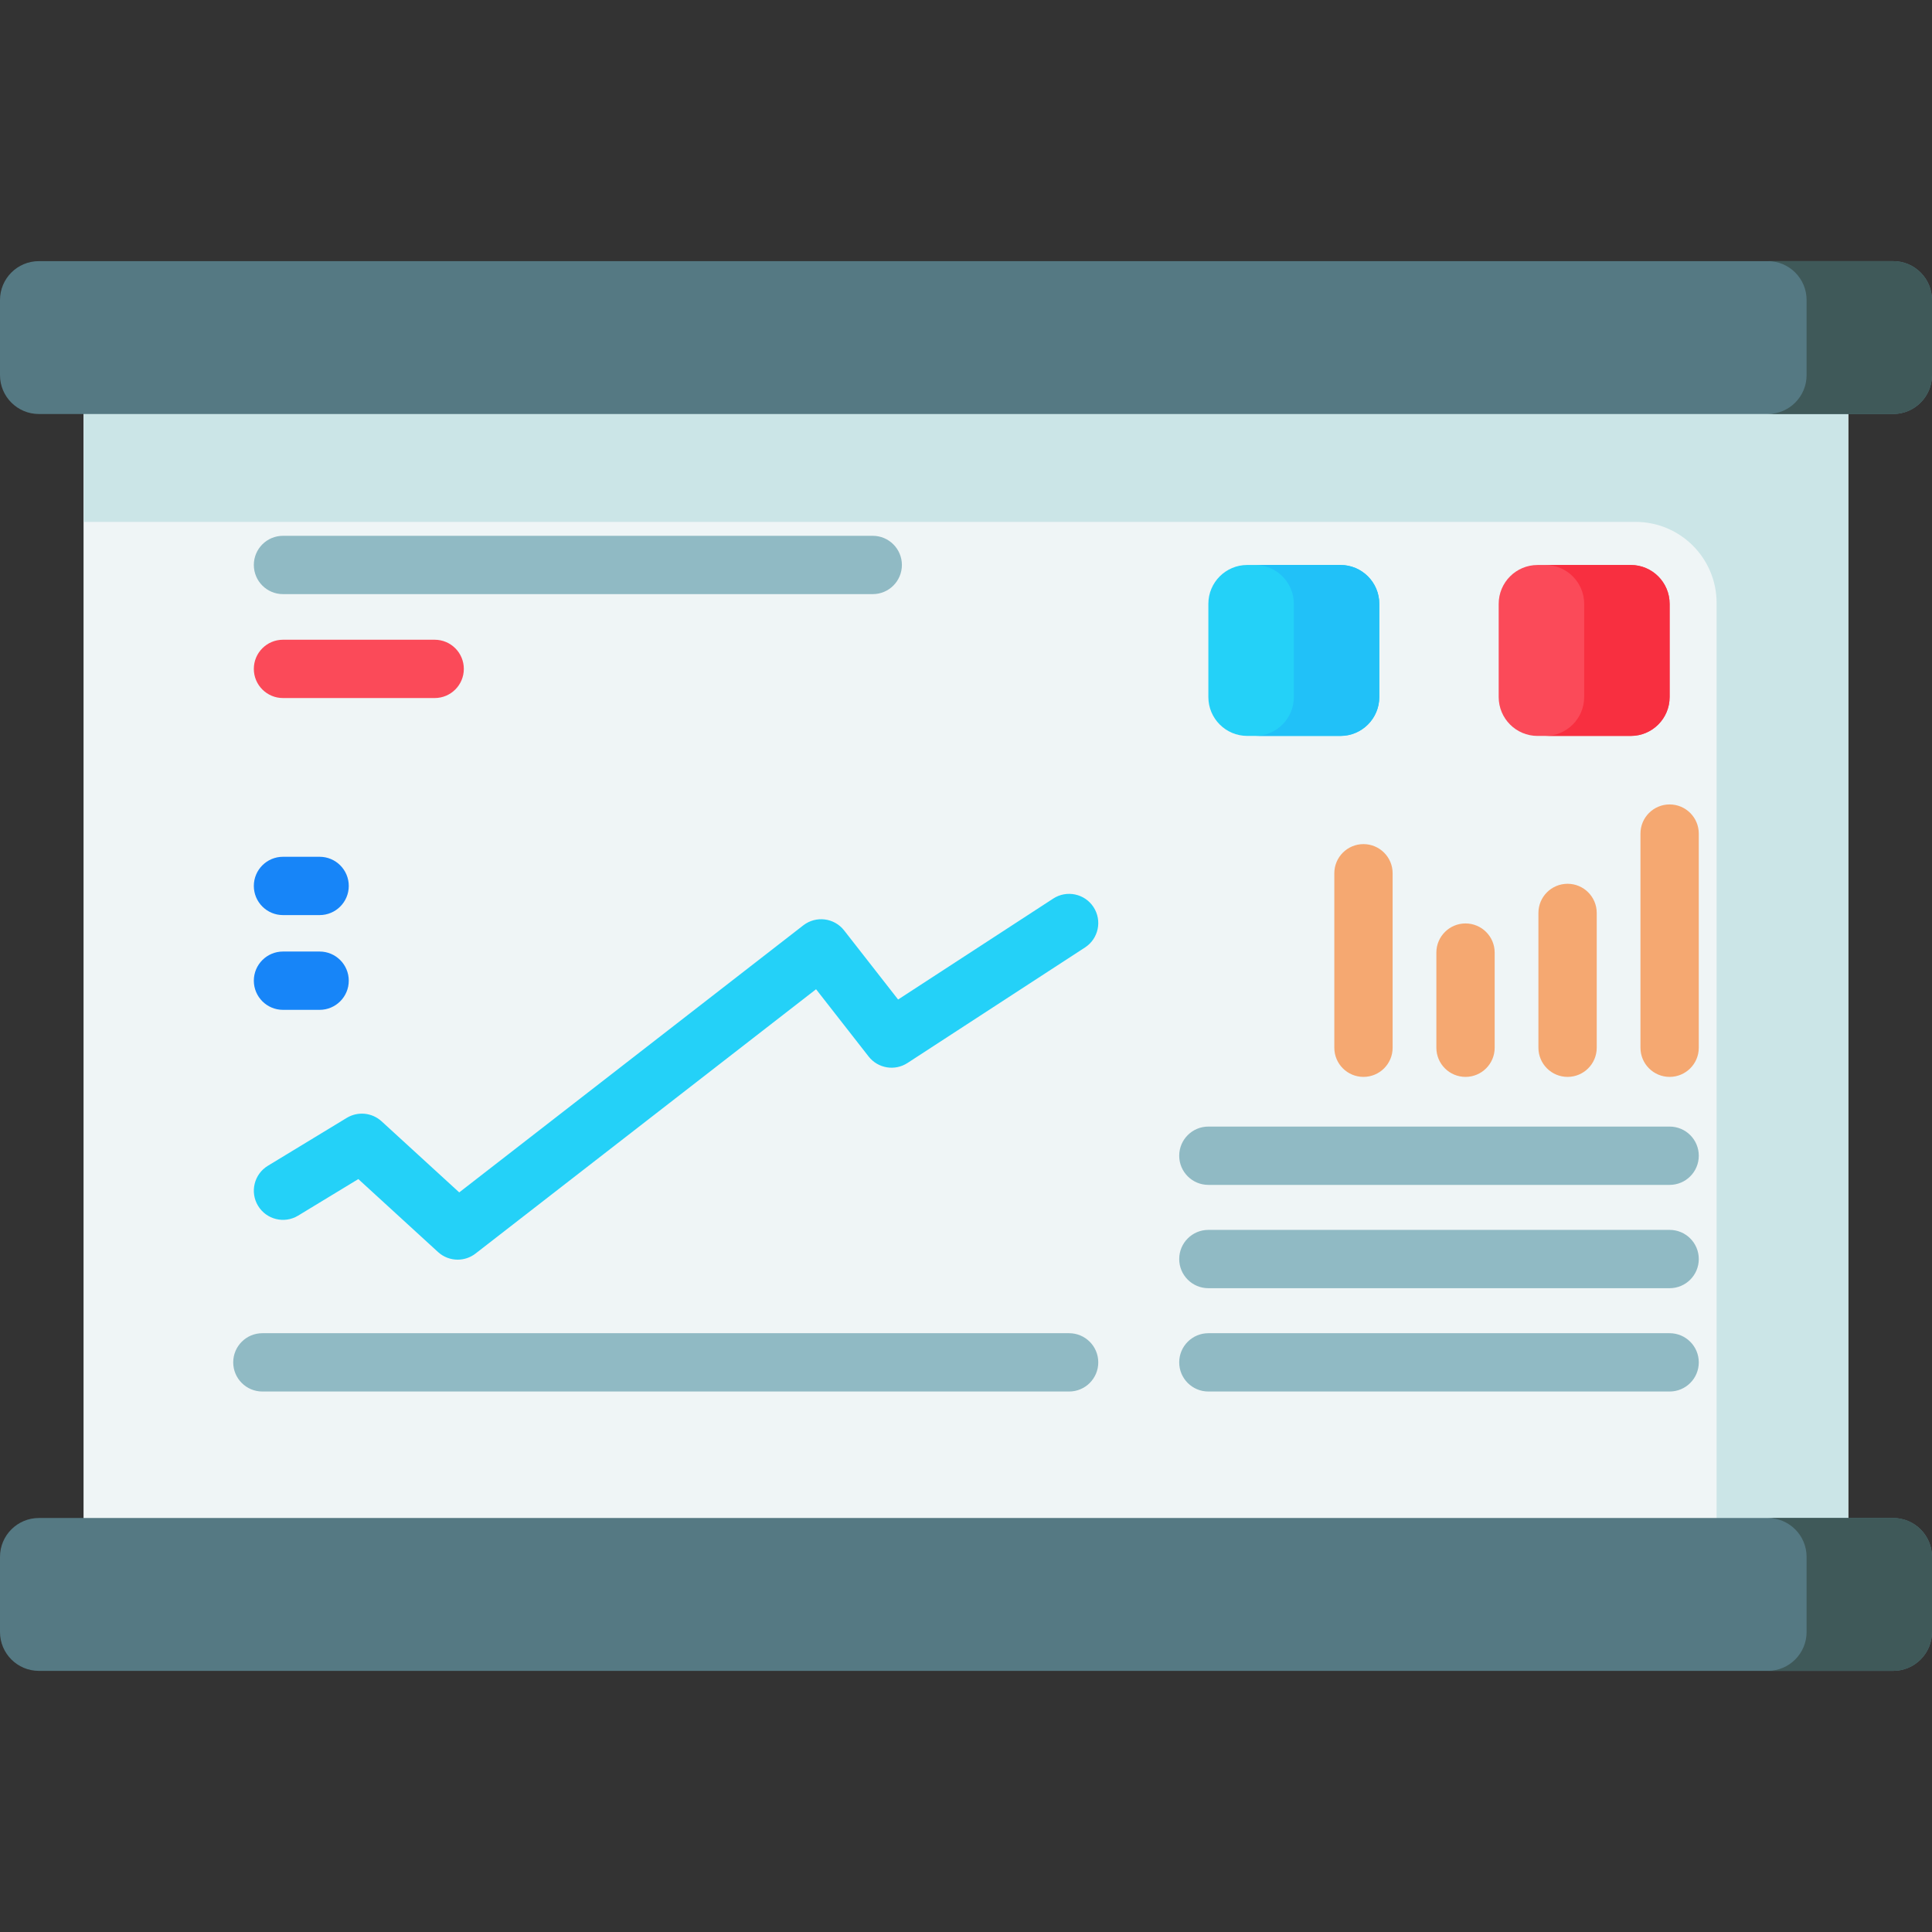
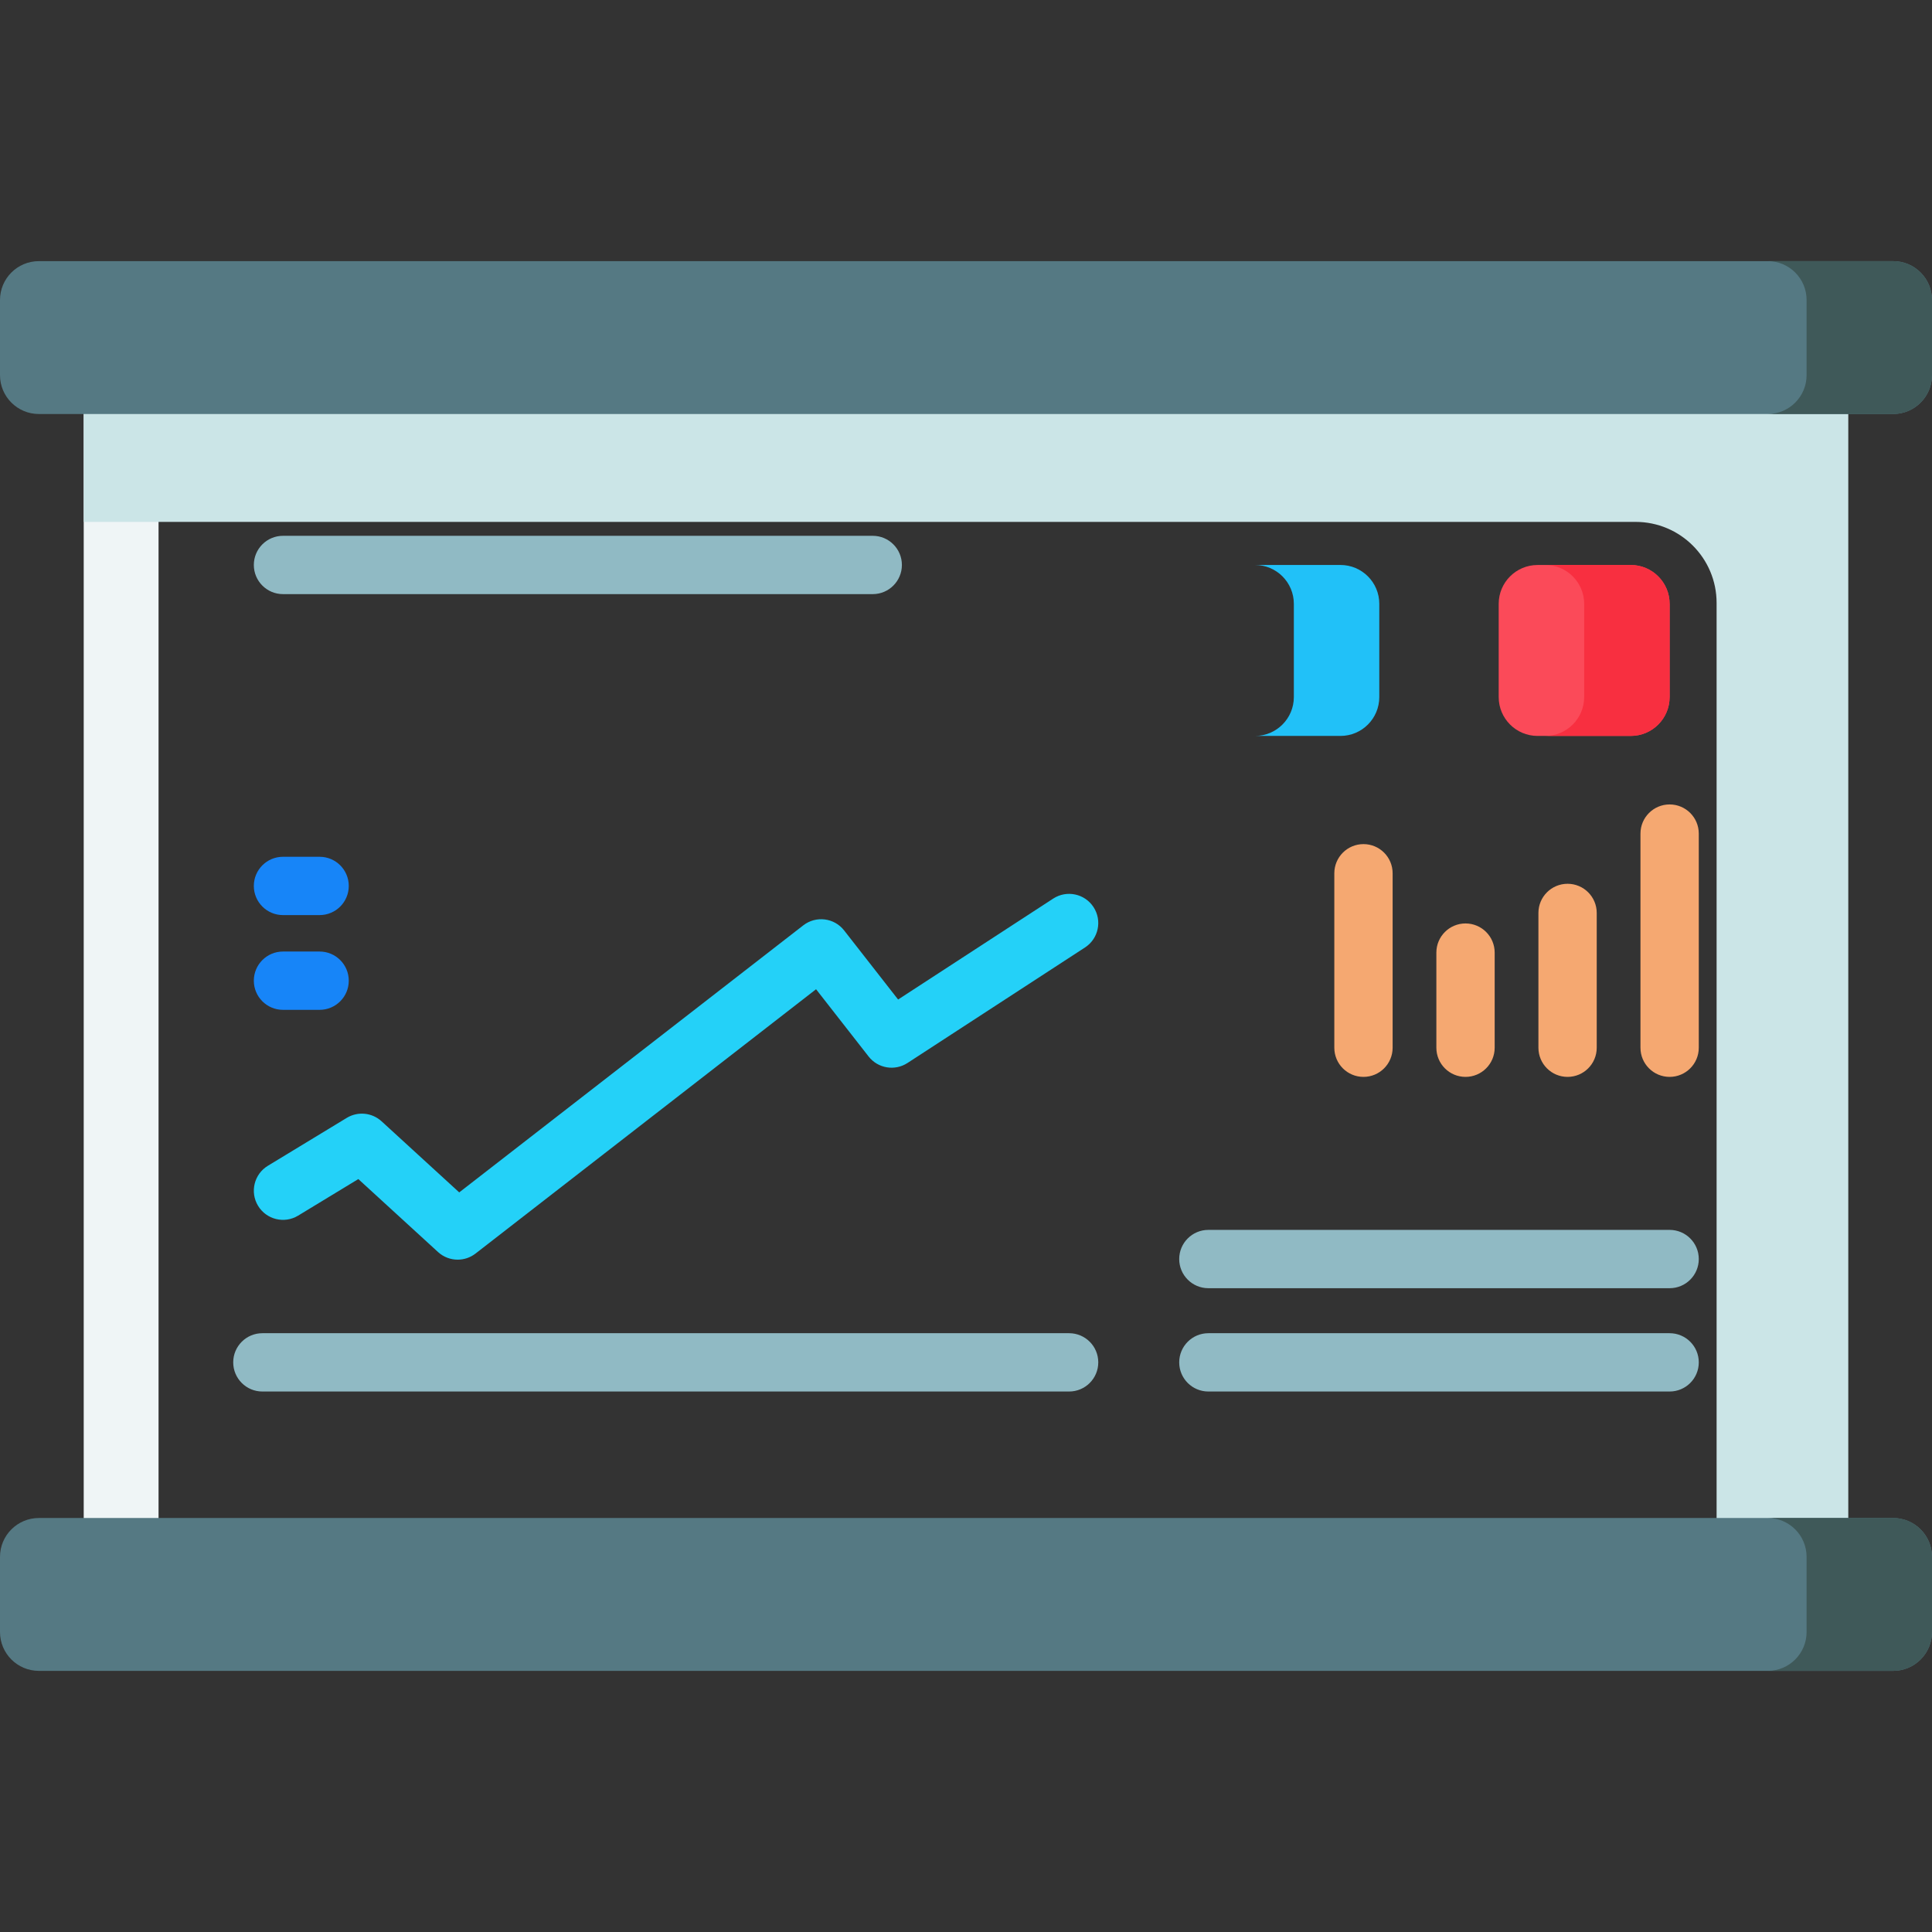
<svg xmlns="http://www.w3.org/2000/svg" id="Capa_1" enable-background="new 0 0 512 512" height="512" viewBox="0 0 512 512" width="512">
  <rect x="0" y="0" width="512" height="512" fill="#333333" stroke="none" />
  <g>
-     <path d="m22.185 104.418h467.63v303.163h-467.63z" fill="#eff5f6" />
    <path d="m22.185 104.419h19.832v303.163h-19.832z" fill="#eff5f6" />
    <path d="m22.185 104.419v33.887h411.255c11.861 0 21.476 9.615 21.476 21.476v247.8h34.898v-303.163z" fill="#cbe5e7" />
    <g>
      <g>
        <path d="m501.698 109.718h-491.396c-5.69 0-10.302-4.613-10.302-10.302v-19.91c0-5.69 4.612-10.302 10.302-10.302h491.396c5.69 0 10.302 4.612 10.302 10.302v19.91c0 5.689-4.612 10.302-10.302 10.302z" fill="#557983" />
        <path d="m512 79.502v19.911c0 5.697-4.615 10.302-10.302 10.302h-33.234c5.687 0 10.302-4.605 10.302-10.302v-19.911c0-5.687-4.615-10.302-10.302-10.302h33.234c5.687.001 10.302 4.616 10.302 10.302z" fill="#3f5959" />
      </g>
      <g>
        <path d="m501.698 442.799h-491.396c-5.69 0-10.302-4.612-10.302-10.301v-19.91c0-5.69 4.612-10.302 10.302-10.302h491.396c5.69 0 10.302 4.612 10.302 10.302v19.91c0 5.689-4.612 10.301-10.302 10.301z" fill="#557983" />
        <path d="m512 412.584v19.911c0 5.697-4.615 10.302-10.302 10.302h-33.234c5.687 0 10.302-4.605 10.302-10.302v-19.911c0-5.687-4.615-10.302-10.302-10.302h33.234c5.687 0 10.302 4.616 10.302 10.302z" fill="#3f5959" />
      </g>
    </g>
    <g>
      <g>
        <g>
          <g>
            <g>
              <path d="m121.291 333.822c-1.877 0-3.747-.681-5.218-2.028l-21.114-19.329-15.954 9.688c-3.648 2.215-8.4 1.053-10.614-2.594-2.215-3.647-1.053-8.399 2.594-10.614l20.907-12.695c2.937-1.783 6.695-1.413 9.227.905l20.581 18.842 91.177-70.769c3.364-2.61 8.206-2.008 10.826 1.347l14.304 18.309 41.104-26.749c3.574-2.327 8.362-1.316 10.69 2.262 2.328 3.576 1.315 8.363-2.262 10.69l-47.043 30.615c-3.36 2.188-7.834 1.441-10.303-1.719l-13.926-17.825-90.24 70.042c-1.398 1.085-3.069 1.622-4.736 1.622z" fill="#24d1f8" />
            </g>
            <g>
              <path d="m283.326 368.766h-213.795c-4.267 0-7.726-3.459-7.726-7.726s3.459-7.726 7.726-7.726h213.795c4.268 0 7.726 3.459 7.726 7.726 0 4.266-3.458 7.726-7.726 7.726z" fill="#90bac4" />
            </g>
          </g>
          <g>
            <path d="m84.701 267.619h-9.707c-4.267 0-7.726-3.459-7.726-7.726s3.459-7.726 7.726-7.726h9.707c4.267 0 7.726 3.459 7.726 7.726.001 4.266-3.459 7.726-7.726 7.726z" fill="#1785f8" />
          </g>
          <g>
            <path d="m84.701 242.509h-9.707c-4.267 0-7.726-3.459-7.726-7.726s3.459-7.726 7.726-7.726h9.707c4.267 0 7.726 3.459 7.726 7.726s-3.459 7.726-7.726 7.726z" fill="#1785f8" />
          </g>
        </g>
      </g>
      <g>
        <g>
          <path d="m442.469 341.386h-122.24c-4.268 0-7.726-3.459-7.726-7.726s3.459-7.726 7.726-7.726h122.24c4.268 0 7.726 3.459 7.726 7.726s-3.459 7.726-7.726 7.726z" fill="#90bac4" />
        </g>
        <g>
          <path d="m442.469 368.766h-122.24c-4.268 0-7.726-3.459-7.726-7.726s3.459-7.726 7.726-7.726h122.24c4.268 0 7.726 3.459 7.726 7.726 0 4.266-3.459 7.726-7.726 7.726z" fill="#90bac4" />
        </g>
      </g>
      <g>
        <g>
-           <path d="m442.469 314.007h-122.24c-4.268 0-7.726-3.459-7.726-7.726s3.459-7.726 7.726-7.726h122.24c4.268 0 7.726 3.459 7.726 7.726s-3.459 7.726-7.726 7.726z" fill="#90bac4" />
-         </g>
+           </g>
      </g>
      <g>
        <g>
-           <path d="m355.227 195.025h-24.697c-5.69 0-10.302-4.612-10.302-10.302v-24.697c0-5.69 4.612-10.302 10.302-10.302h24.697c5.69 0 10.302 4.612 10.302 10.302v24.697c0 5.69-4.613 10.302-10.302 10.302z" fill="#24d1f8" />
          <path d="m365.526 160.024v24.704c0 5.687-4.605 10.302-10.302 10.302h-22.643c5.687 0 10.302-4.615 10.302-10.302v-24.704c0-5.687-4.615-10.302-10.302-10.302h22.643c5.697 0 10.302 4.615 10.302 10.302z" fill="#21c1f8" />
        </g>
        <g>
          <path d="m432.167 195.03h-24.697c-5.69 0-10.302-4.612-10.302-10.302v-24.697c0-5.69 4.612-10.302 10.302-10.302h24.697c5.69 0 10.302 4.612 10.302 10.302v24.697c0 5.689-4.612 10.302-10.302 10.302z" fill="#fb4a59" />
          <path d="m442.466 160.029v24.693c0 5.697-4.605 10.302-10.302 10.302h-22.643c5.687 0 10.302-4.605 10.302-10.302v-24.693c0-5.687-4.615-10.302-10.302-10.302h22.643c5.698 0 10.302 4.616 10.302 10.302z" fill="#f82f40" />
        </g>
      </g>
      <g>
        <g>
          <path d="m442.467 285.387c-4.268 0-7.726-3.459-7.726-7.726v-56.75c0-4.267 3.459-7.726 7.726-7.726s7.726 3.459 7.726 7.726v56.75c0 4.267-3.459 7.726-7.726 7.726z" fill="#f5a871" />
        </g>
        <g>
          <path d="m415.423 285.387c-4.268 0-7.726-3.459-7.726-7.726v-35.724c0-4.267 3.459-7.726 7.726-7.726s7.726 3.459 7.726 7.726v35.724c0 4.267-3.459 7.726-7.726 7.726z" fill="#f5a871" />
        </g>
        <g>
          <path d="m388.378 285.387c-4.268 0-7.726-3.459-7.726-7.726v-25.212c0-4.267 3.459-7.726 7.726-7.726s7.726 3.459 7.726 7.726v25.212c.001 4.267-3.458 7.726-7.726 7.726z" fill="#f5a871" />
        </g>
        <g>
          <path d="m361.335 285.387c-4.268 0-7.726-3.459-7.726-7.726v-46.237c0-4.267 3.459-7.726 7.726-7.726s7.726 3.459 7.726 7.726v46.237c0 4.267-3.458 7.726-7.726 7.726z" fill="#f5a871" />
        </g>
      </g>
    </g>
    <g>
      <path d="m231.286 157.448h-156.292c-4.267 0-7.726-3.459-7.726-7.726s3.459-7.726 7.726-7.726h156.291c4.267 0 7.726 3.459 7.726 7.726s-3.458 7.726-7.725 7.726z" fill="#90bac4" />
    </g>
    <g>
-       <path d="m115.194 184.989h-40.2c-4.267 0-7.726-3.459-7.726-7.726s3.459-7.726 7.726-7.726h40.2c4.267 0 7.726 3.459 7.726 7.726s-3.459 7.726-7.726 7.726z" fill="#fb4a59" />
-     </g>
+       </g>
  </g>
</svg>